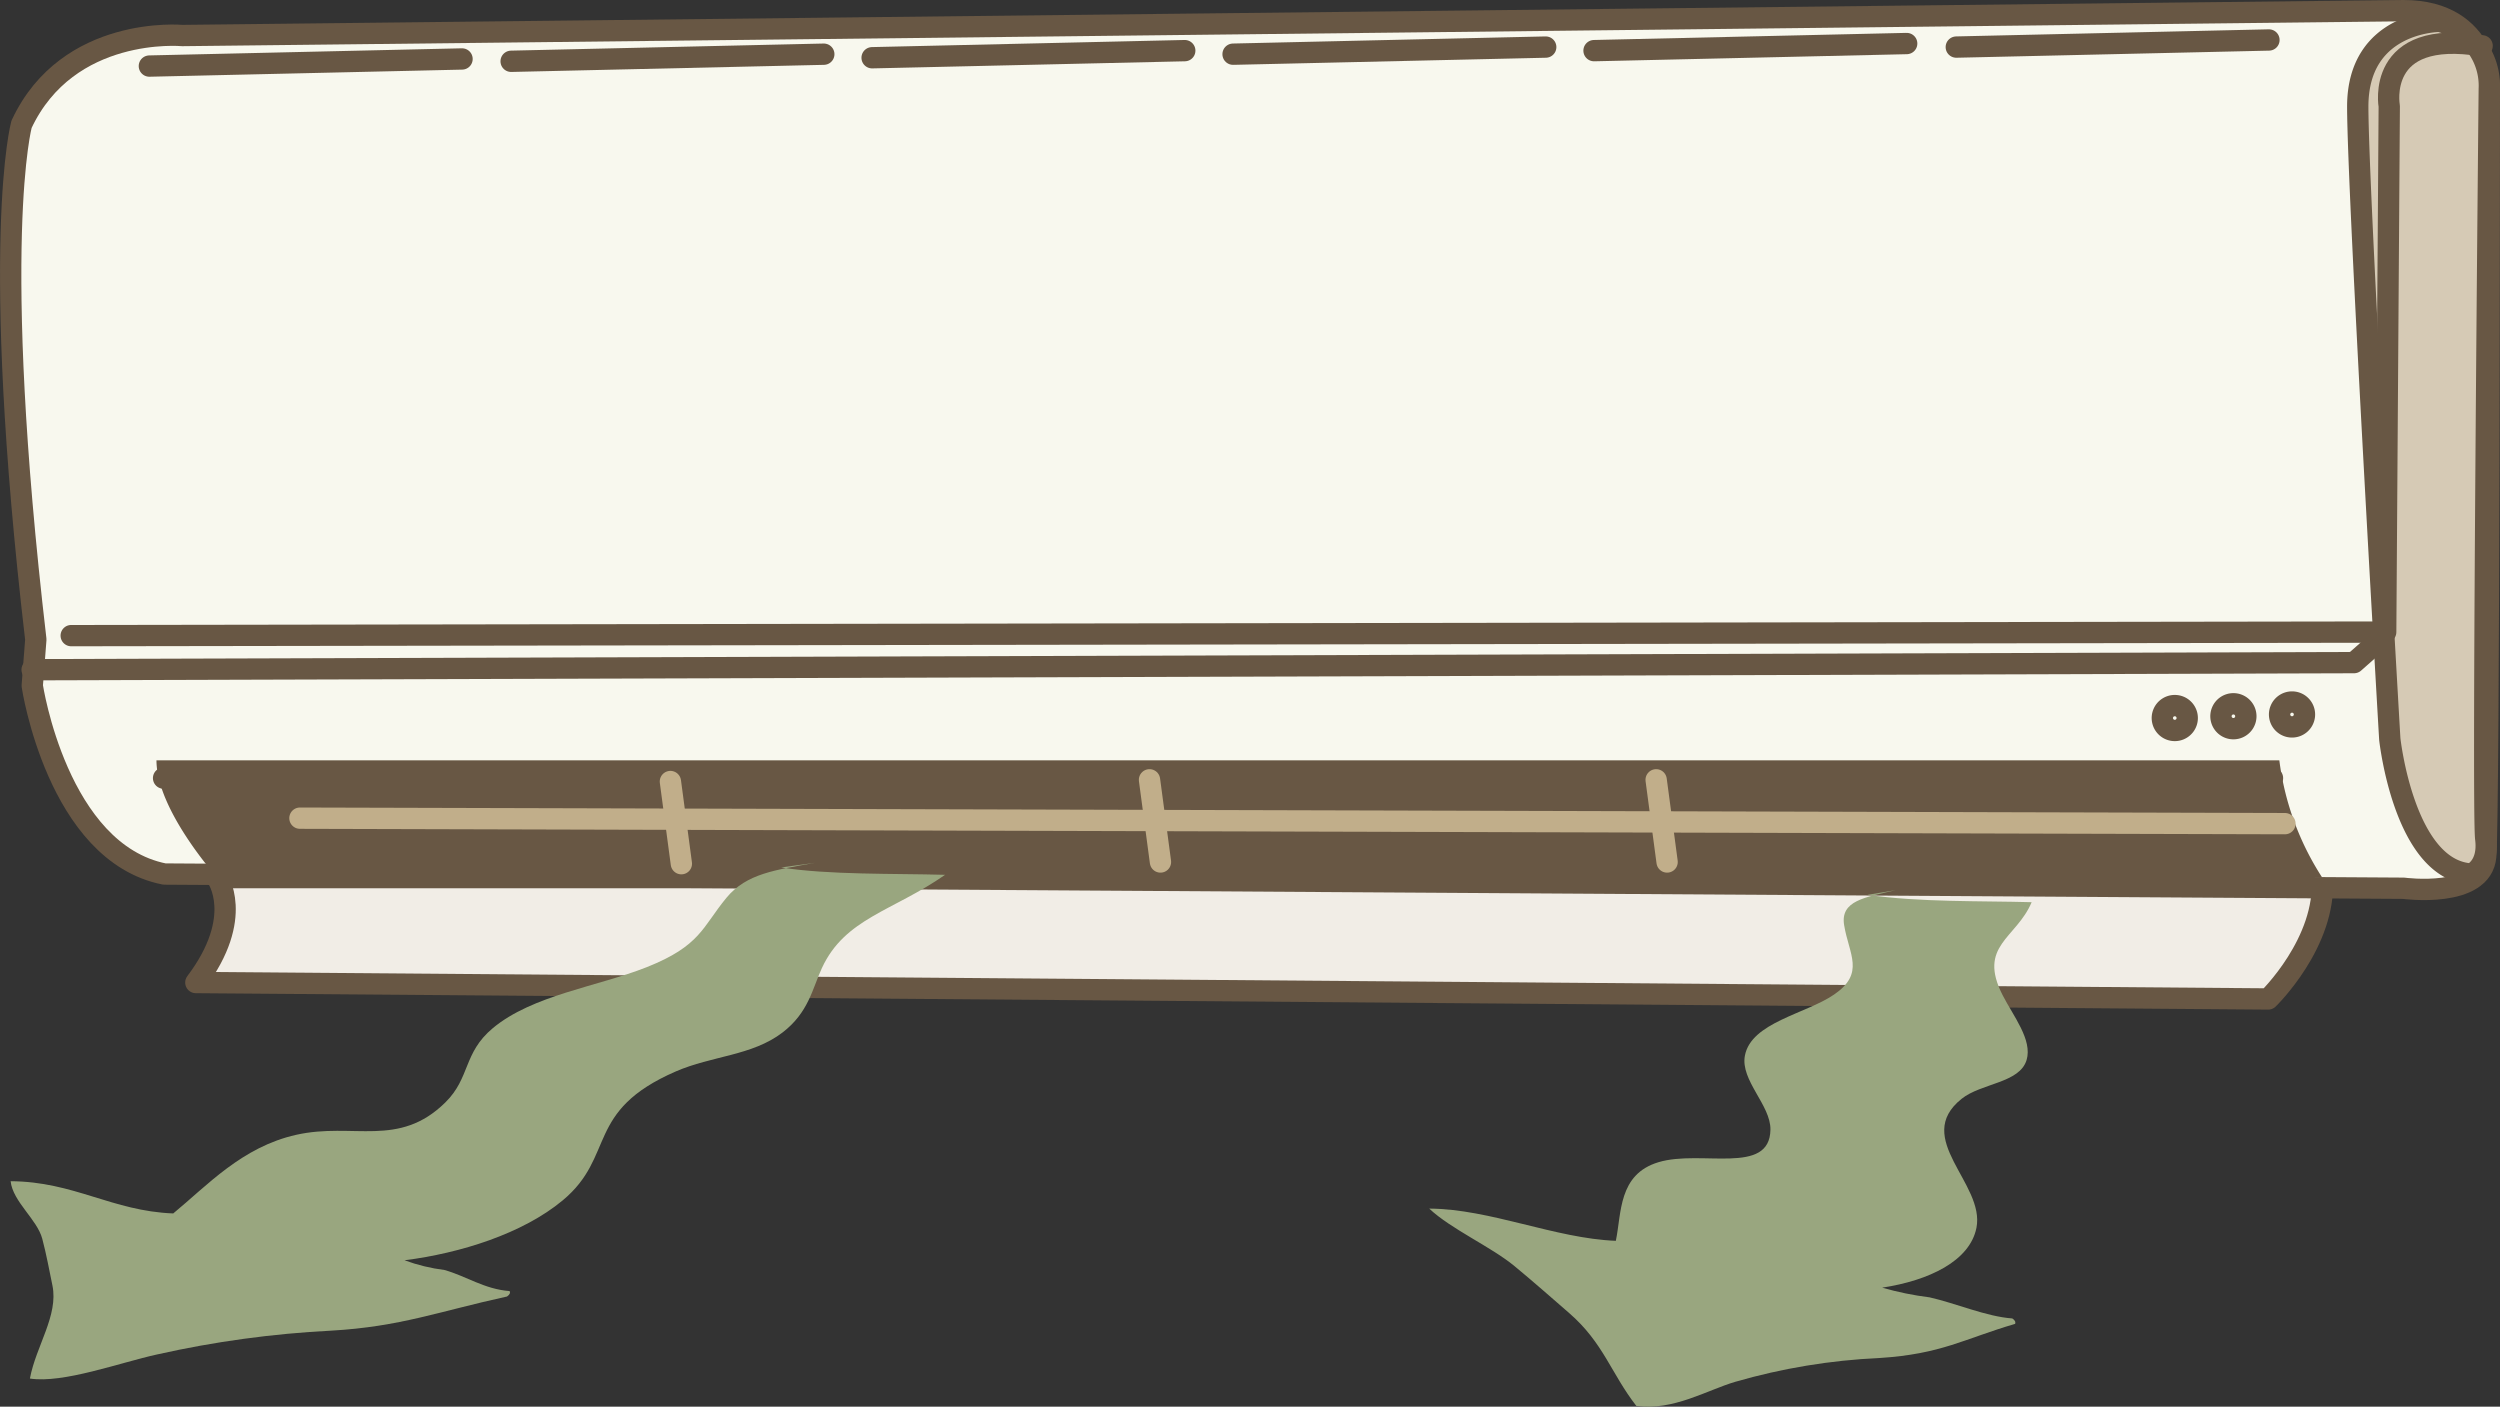
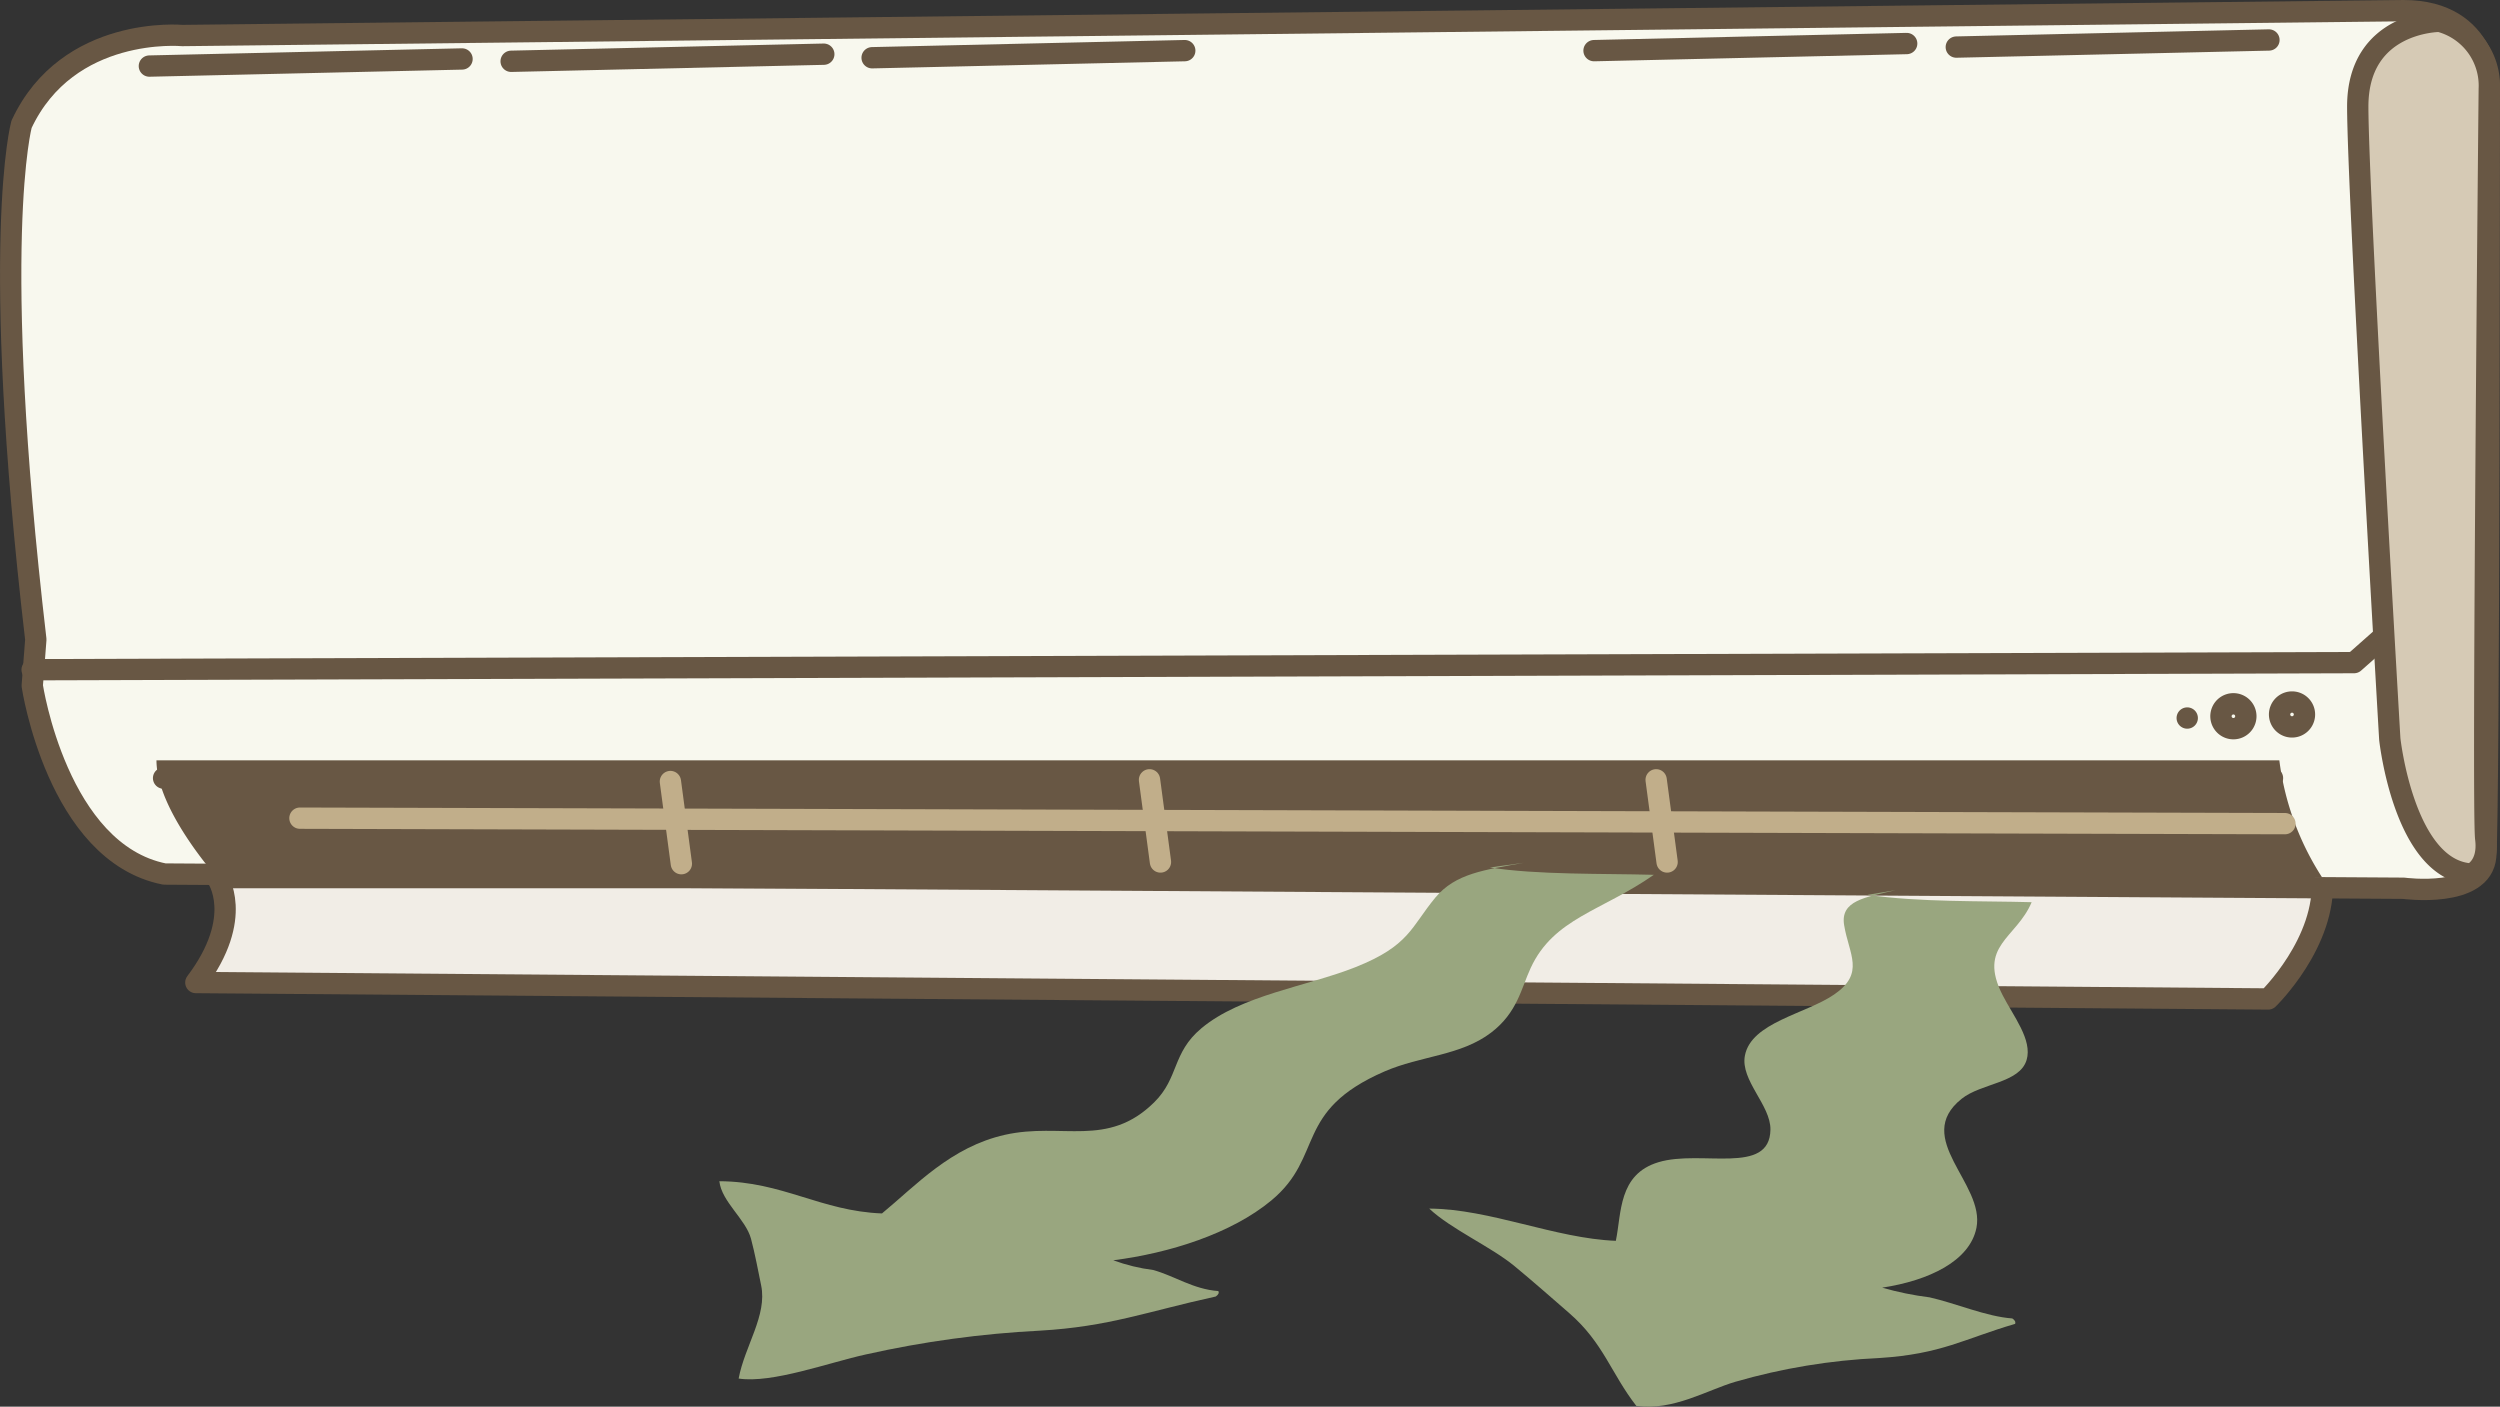
<svg xmlns="http://www.w3.org/2000/svg" xmlns:xlink="http://www.w3.org/1999/xlink" width="196.684" height="110.67" viewBox="0 0 196.684 110.67">
  <rect x="0" y="0" width="196.684" height="110.67" fill="#333333" stroke="none" />
  <defs>
    <clipPath id="clip-path">
      <path id="パス_297" data-name="パス 297" d="M155.522,80.364c-2.4.564-4.361.819-4.044,2.753.378,2.3,1.669,3.773-.794,5.46-2.223,1.523-6.521,2.19-7.014,4.805-.367,1.946,2.04,3.893,2.01,5.825-.054,3.631-5.462,1.549-8.807,2.557-3.174.956-2.9,4-3.356,6.186-4.792-.186-9.876-2.51-14.681-2.535,1.707,1.612,4.864,3,6.71,4.526,1.469,1.213,2.914,2.489,4.283,3.677,2.718,2.355,3.309,4.759,5.3,7.322,2.9.4,5.587-1.254,7.79-1.9a48.743,48.743,0,0,1,11.321-1.869c4.917-.31,6.675-1.515,10.687-2.686.059-.151-.013-.294-.219-.428-2.039-.144-4.435-1.192-6.5-1.658a24.6,24.6,0,0,1-3.739-.764c3.69-.563,6.9-2.095,7.419-4.711.688-3.485-5.068-7.025-1.169-10.146,1.548-1.239,4.568-1.229,5.114-3.055.472-1.578-1.045-3.457-1.879-5.085-2.009-3.919,1.074-4.464,2.276-7.329-3.987-.112-8.8.013-12.92-.58" transform="translate(-118.836 -80.364)" fill="none" />
    </clipPath>
    <linearGradient id="linear-gradient" x1="-0.928" y1="0.821" x2="-0.918" y2="0.821" gradientUnits="objectBoundingBox">
      <stop offset="0" stop-color="#fff" />
      <stop offset="1" stop-color="#99a67f" />
    </linearGradient>
    <clipPath id="clip-path-2">
      <path id="パス_295" data-name="パス 295" d="M106,78.209c-3.062.564-5.369.819-6.966,2.753-1.9,2.3-2.024,3.773-6.277,5.46-3.84,1.523-8.99,2.19-12.115,4.806-2.323,1.945-1.756,3.893-3.714,5.825-3.679,3.632-7.247,1.55-11.743,2.557-4.265.956-7.018,4-9.674,6.186-4.817-.186-7.8-2.51-12.793-2.535.174,1.612,2.085,3,2.489,4.526.322,1.213.555,2.489.8,3.677.486,2.355-1.294,4.759-1.772,7.322,2.628.4,7.082-1.255,10.024-1.9a81.256,81.256,0,0,1,13.68-1.869c5.441-.31,8.477-1.515,13.833-2.686q.319-.226.2-.428c-1.983-.144-3.438-1.192-5.127-1.658a14.264,14.264,0,0,1-3.138-.764c4.411-.562,9.294-2.095,12.442-4.711,4.194-3.485,1.72-7.025,8.9-10.146,2.852-1.239,5.994-1.229,8.386-3.055,2.067-1.578,2.358-3.457,3.112-5.085,1.815-3.919,5.577-4.464,9.689-7.329-4.05-.112-9.2.013-12.9-.58" transform="translate(-42.722 -78.209)" fill="none" />
    </clipPath>
    <linearGradient id="linear-gradient-2" x1="0.01" y1="0.785" x2="0.016" y2="0.785" xlink:href="#linear-gradient" />
  </defs>
  <g id="グループ_5494" data-name="グループ 5494" transform="translate(-846.315 -1208.33)">
    <g id="グループ_5491" data-name="グループ 5491">
      <path id="パス_282" data-name="パス 282" d="M46.753,82.884s2.238,3.083-1.664,8.256l163.038,1.293s4.6-4.444,4.253-9.549Z" transform="translate(816.634 1194.489)" fill="#f1ede6" />
      <path id="パス_283" data-name="パス 283" d="M46.753,82.884s2.238,3.083-1.664,8.256l163.038,1.293s4.6-4.444,4.253-9.549Z" transform="translate(816.634 1194.489)" fill="none" stroke="#685744" stroke-linecap="round" stroke-linejoin="round" stroke-width="1.677" />
      <path id="パス_284" data-name="パス 284" d="M44.017,16.636s-8.991-.839-12.643,6.988c0,0-2.528,9.224,1.125,40.532l-.281,3.633s1.967,13.139,10.4,14.815l176.162,1.119s6.182.838,6.462-2.515.281-60.379.281-60.379,0-6.149-6.743-6.149Z" transform="translate(816.634 1194.489)" fill="#f8f8ee" />
      <path id="パス_285" data-name="パス 285" d="M44.017,16.636s-8.991-.839-12.643,6.988c0,0-2.528,9.224,1.125,40.532l-.281,3.633s1.967,13.139,10.4,14.815l176.162,1.119s6.182.838,6.462-2.515.281-60.379.281-60.379,0-6.149-6.743-6.149Z" transform="translate(816.634 1194.489)" fill="none" stroke="#685744" stroke-linecap="round" stroke-linejoin="round" stroke-width="1.677" />
      <path id="パス_286" data-name="パス 286" d="M32.208,66.672l182.675-.559,2.529-2.236" transform="translate(816.634 1194.347)" fill="none" stroke="#685744" stroke-linecap="round" stroke-linejoin="round" stroke-width="1.677" />
      <path id="パス_287" data-name="パス 287" d="M220.61,15.518s-6.43,0-6.43,6.708S216.7,71.983,216.7,71.983s1.118,10.342,6.43,10.621c0,0,1.4-.558,1.118-2.794s.279-58.981.279-58.981a5.222,5.222,0,0,0-3.913-5.311" transform="translate(817.628 1194.489)" fill="#d6cab5" />
      <path id="パス_288" data-name="パス 288" d="M220.61,15.518s-6.43,0-6.43,6.708S216.7,71.983,216.7,71.983s1.118,10.342,6.43,10.621c0,0,1.4-.558,1.118-2.794s.279-58.981.279-58.981A5.222,5.222,0,0,0,220.61,15.518Z" transform="translate(817.628 1194.489)" fill="none" stroke="#685744" stroke-linecap="round" stroke-linejoin="round" stroke-width="1.677" />
      <line id="線_118" data-name="線 118" y1="0.559" x2="24.599" transform="translate(858.066 1212.969)" fill="none" stroke="#685744" stroke-linecap="round" stroke-linejoin="round" stroke-width="1.677" />
      <line id="線_119" data-name="線 119" y1="0.559" x2="24.598" transform="translate(886.528 1212.593)" fill="none" stroke="#685744" stroke-linecap="round" stroke-linejoin="round" stroke-width="1.677" />
      <line id="線_120" data-name="線 120" y1="0.559" x2="24.598" transform="translate(914.927 1212.314)" fill="none" stroke="#685744" stroke-linecap="round" stroke-linejoin="round" stroke-width="1.677" />
-       <line id="線_121" data-name="線 121" y1="0.559" x2="24.598" transform="translate(943.325 1212.034)" fill="none" stroke="#685744" stroke-linecap="round" stroke-linejoin="round" stroke-width="1.677" />
      <line id="線_122" data-name="線 122" y1="0.559" x2="24.598" transform="translate(971.723 1211.755)" fill="none" stroke="#685744" stroke-linecap="round" stroke-linejoin="round" stroke-width="1.677" />
      <line id="線_123" data-name="線 123" y1="0.559" x2="24.598" transform="translate(1000.223 1211.475)" fill="none" stroke="#685744" stroke-linecap="round" stroke-linejoin="round" stroke-width="1.677" />
      <path id="パス_289" data-name="パス 289" d="M212.38,82.884a22.007,22.007,0,0,1-3.375-9.224H41.991c0,3.914,4.78,9.224,4.78,9.224Z" transform="translate(816.634 1194.489)" fill="#685744" />
      <line id="線_124" data-name="線 124" x2="165.916" transform="translate(859.184 1269.547)" fill="none" stroke="#685744" stroke-linecap="round" stroke-linejoin="round" stroke-width="1.677" />
-       <path id="パス_290" data-name="パス 290" d="M35.283,64.156l182.089-.279.28-41.37s-1.123-6.15,7.307-4.752" transform="translate(816.634 1194.181)" fill="none" stroke="#685744" stroke-linecap="round" stroke-linejoin="round" stroke-width="1.677" />
-       <path id="パス_291" data-name="パス 291" d="M200.764,70.446a.979.979,0,1,1-.979-.979A.979.979,0,0,1,200.764,70.446Z" transform="translate(817.628 1194.374)" fill="none" stroke="#685744" stroke-linecap="round" stroke-linejoin="round" stroke-width="1.677" />
+       <path id="パス_291" data-name="パス 291" d="M200.764,70.446A.979.979,0,0,1,200.764,70.446Z" transform="translate(817.628 1194.374)" fill="none" stroke="#685744" stroke-linecap="round" stroke-linejoin="round" stroke-width="1.677" />
      <path id="パス_292" data-name="パス 292" d="M205.376,70.306a.979.979,0,1,1-.979-.979A.978.978,0,0,1,205.376,70.306Z" transform="translate(817.628 1194.373)" fill="none" stroke="#685744" stroke-linecap="round" stroke-linejoin="round" stroke-width="1.677" />
      <path id="パス_293" data-name="パス 293" d="M209.988,70.166a.979.979,0,1,1-.979-.977A.979.979,0,0,1,209.988,70.166Z" transform="translate(817.628 1194.372)" fill="none" stroke="#685744" stroke-linecap="round" stroke-linejoin="round" stroke-width="1.677" />
      <line id="線_125" data-name="線 125" x2="0.862" y2="6.465" transform="translate(936.751 1269.681)" fill="none" stroke="#c1ae8a" stroke-linecap="round" stroke-linejoin="round" stroke-width="1.677" />
      <line id="線_126" data-name="線 126" x2="0.862" y2="6.465" transform="translate(976.61 1269.681)" fill="none" stroke="#c1ae8a" stroke-linecap="round" stroke-linejoin="round" stroke-width="1.677" />
      <line id="線_127" data-name="線 127" x2="0.862" y2="6.464" transform="translate(899.058 1269.816)" fill="none" stroke="#c1ae8a" stroke-linecap="round" stroke-linejoin="round" stroke-width="1.677" />
      <line id="線_128" data-name="線 128" x2="156.167" y2="0.431" transform="translate(869.912 1272.698)" fill="none" stroke="#c1ae8a" stroke-linecap="round" stroke-linejoin="round" stroke-width="1.677" />
    </g>
    <g id="グループ_5492" data-name="グループ 5492" transform="translate(0.799 4)">
      <g id="グループ_5177" data-name="グループ 5177" transform="translate(957.959 1274.364)" clip-path="url(#clip-path)">
        <path id="パス_296" data-name="パス 296" d="M192.5,76.268,157.9,120.8l-65.258-18.08,34.6-44.537Z" transform="translate(-118.836 -69.011)" fill="url(#linear-gradient)" />
      </g>
      <g id="グループ_5491-2" data-name="グループ 5491" transform="translate(846.356 1272.209)">
        <g id="グループ_5172" data-name="グループ 5172" transform="translate(0 0)" clip-path="url(#clip-path-2)">
-           <path id="パス_294" data-name="パス 294" d="M160.585,78.78,83.666,118.358-1.624,83.445,75.295,43.867Z" transform="translate(-42.722 -60.627)" fill="url(#linear-gradient-2)" />
-         </g>
+           </g>
        <g id="グループ_5498" data-name="グループ 5498" transform="translate(55.759 0)" clip-path="url(#clip-path-2)">
          <path id="パス_6013" data-name="パス 6013" d="M160.585,78.78,83.666,118.358-1.624,83.445,75.295,43.867Z" transform="translate(-42.722 -60.627)" fill="url(#linear-gradient-2)" />
        </g>
        <rect id="長方形_2343" data-name="長方形 2343" width="47.397" height="40.636" transform="translate(101.603 2.155)" fill="none" />
      </g>
    </g>
  </g>
</svg>